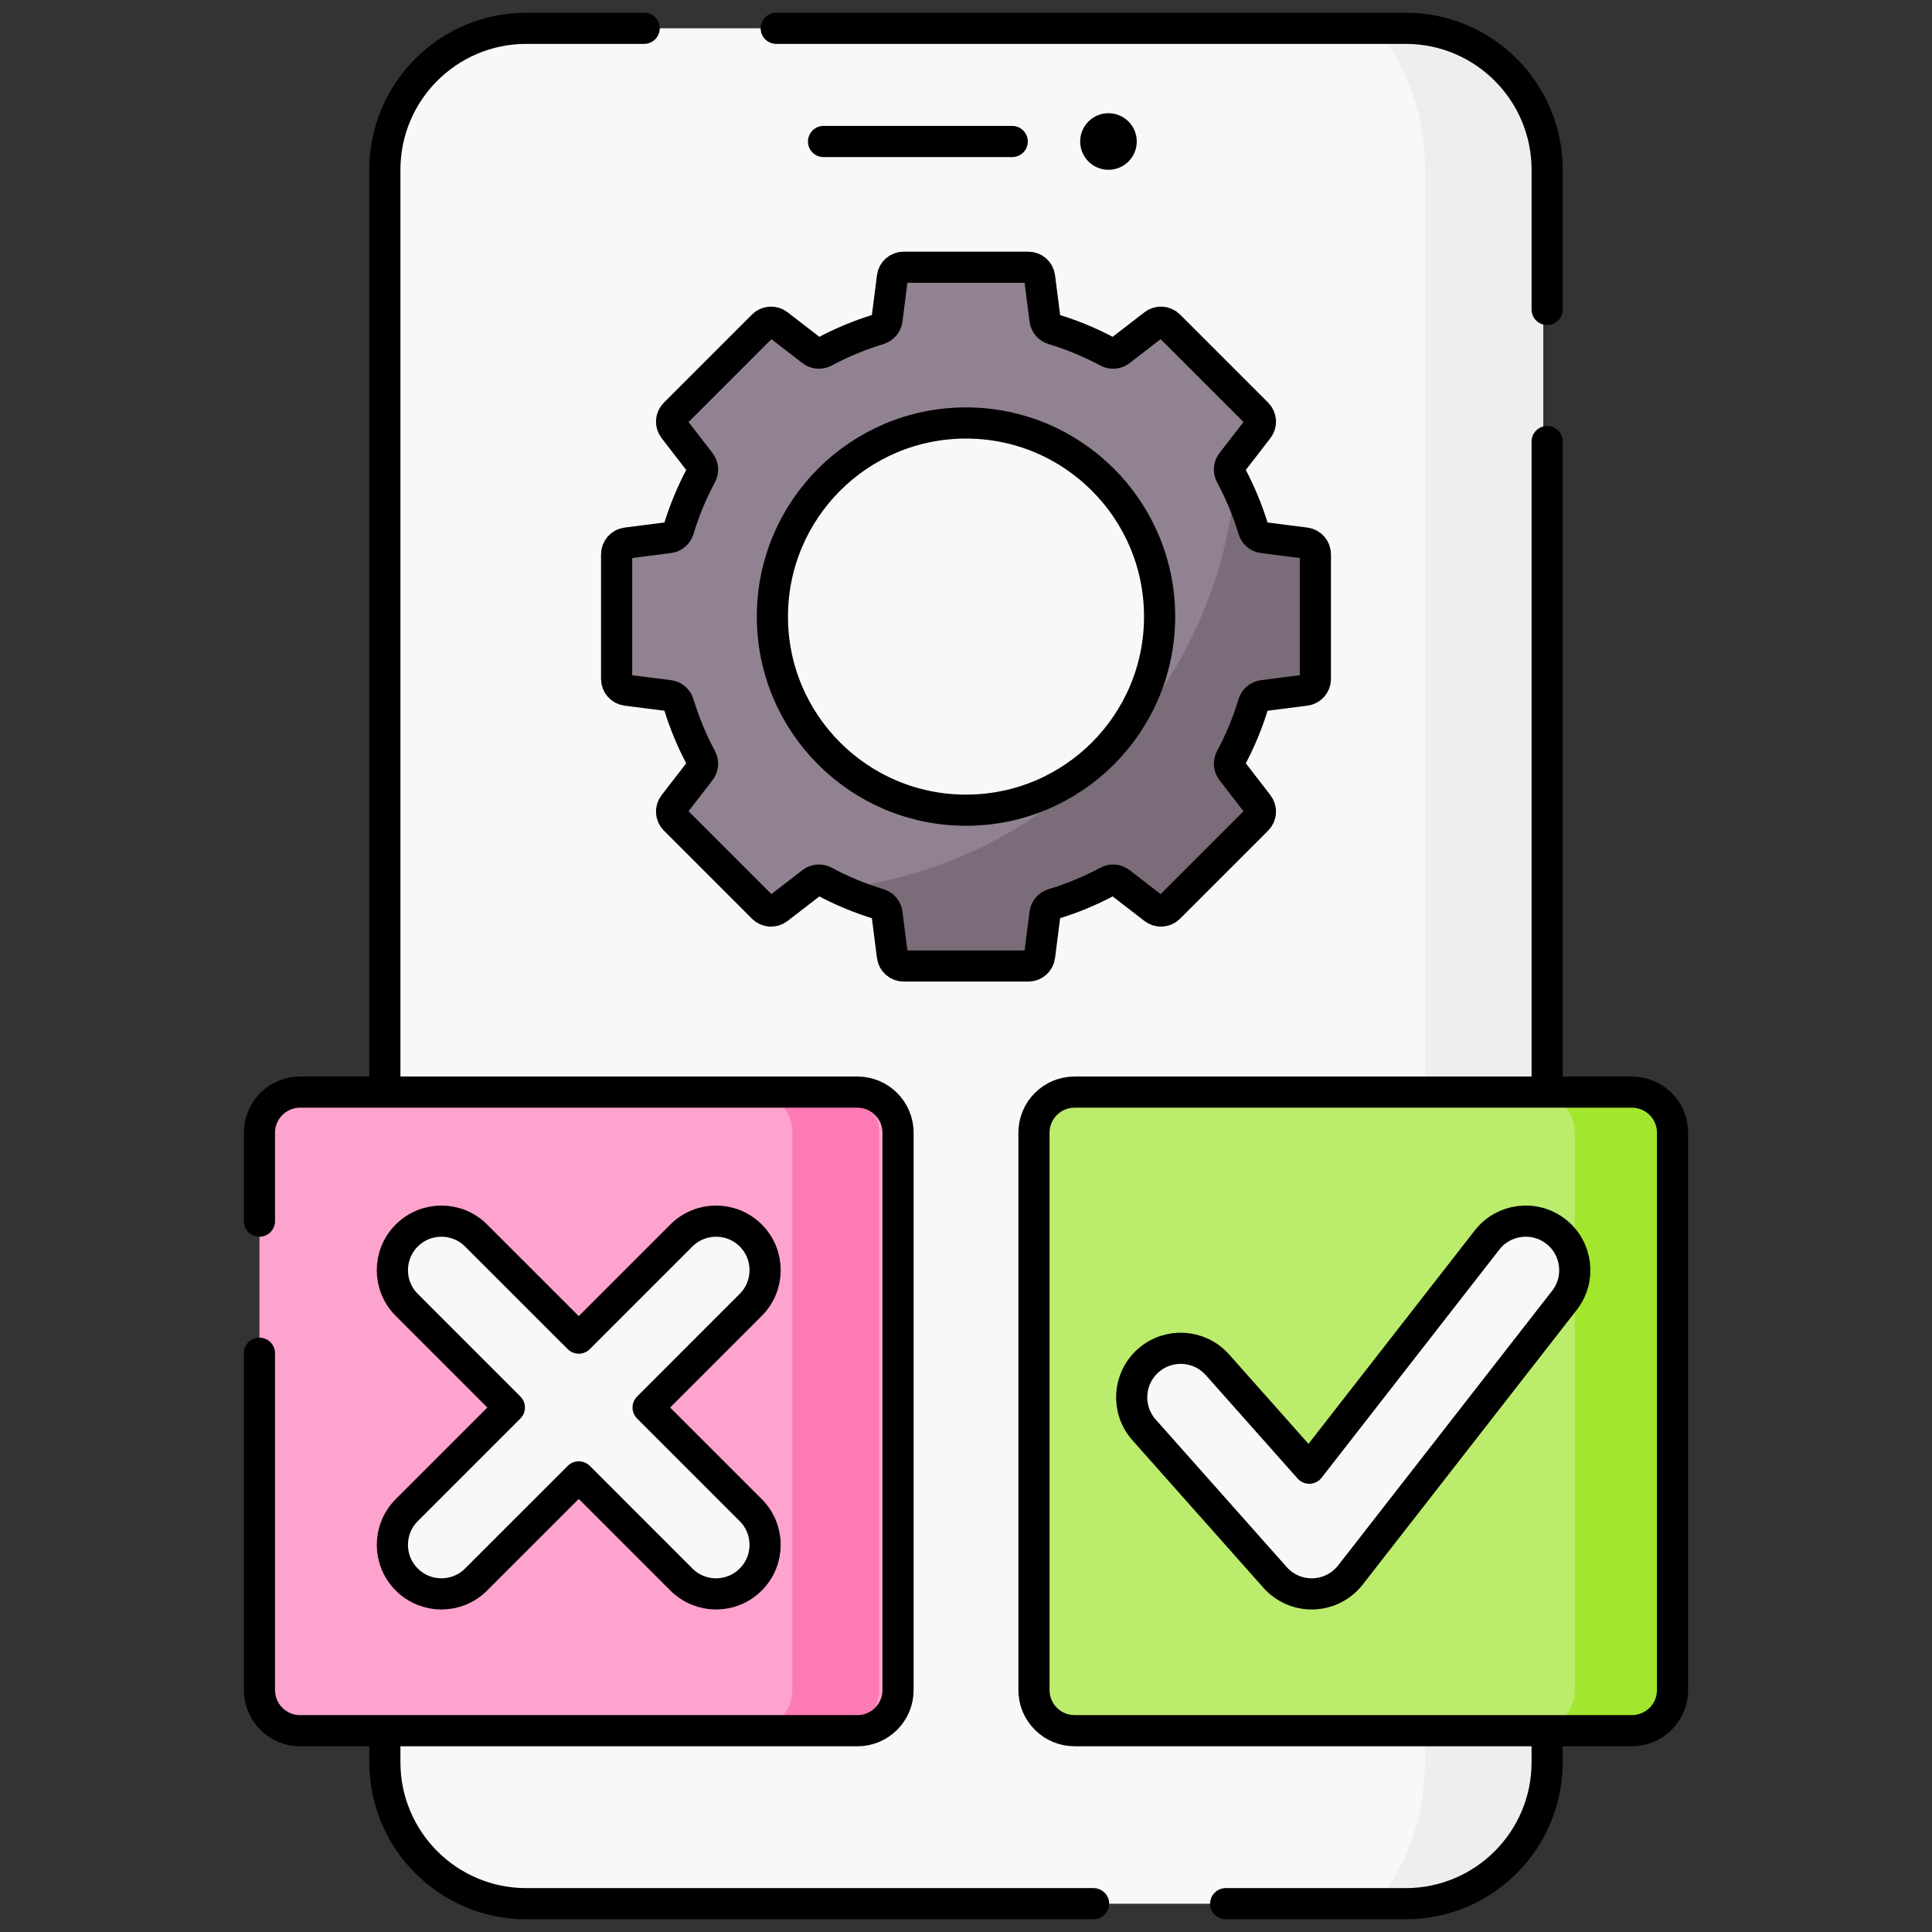
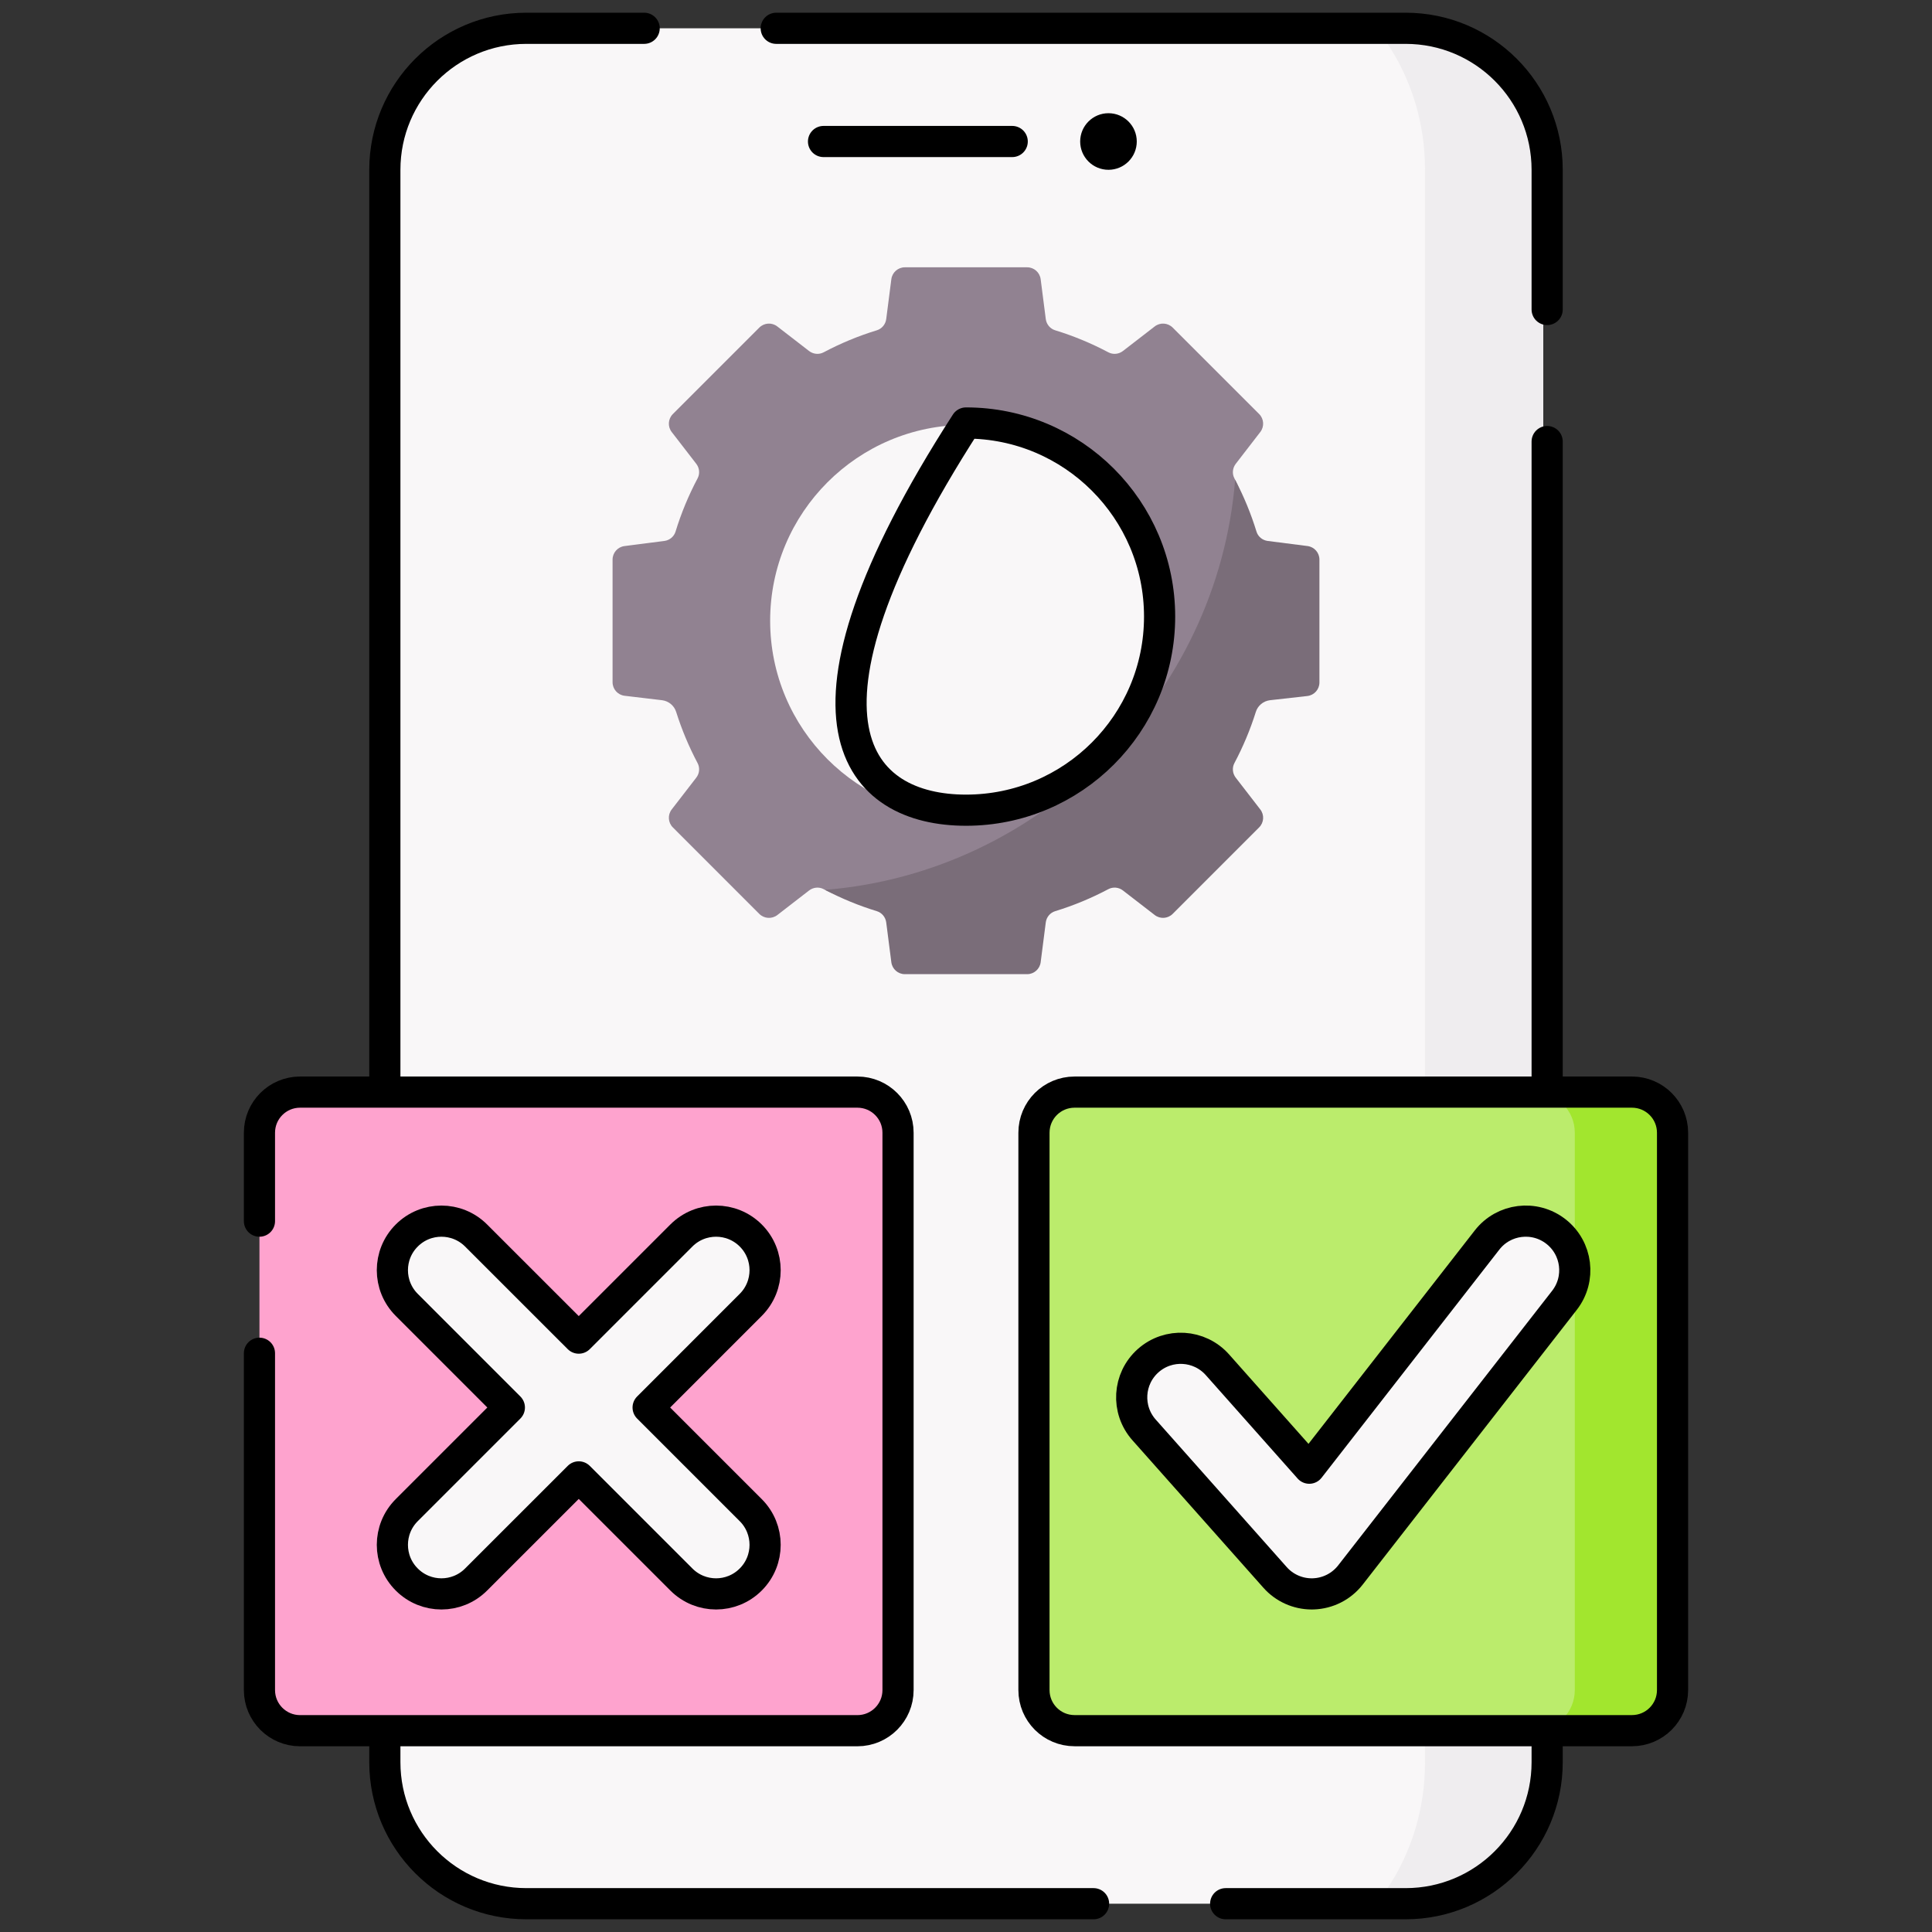
<svg xmlns="http://www.w3.org/2000/svg" width="62" height="62" viewBox="0 0 62 62" fill="none">
  <rect x="0" y="0" width="62" height="62" fill="#333333" stroke="none" />
  <path d="M12.227 5.449C12.227 2.941 14.26 0.908 16.768 0.908H44.983C47.491 0.908 49.524 2.941 49.524 5.449V56.551C49.524 59.059 47.491 61.092 44.983 61.092H16.768C14.26 61.092 12.227 59.059 12.227 56.551V5.449Z" fill="#F9F7F8" />
  <path d="M44.983 0.908H44.164C44.369 1.164 44.575 1.453 44.781 1.816C45.285 2.701 45.73 3.925 45.73 5.449V56.551C45.73 58.077 45.285 59.299 44.782 60.184C44.575 60.545 44.368 60.837 44.164 61.092H44.983C47.491 61.092 49.524 59.059 49.524 56.551V5.449C49.524 2.941 47.491 0.908 44.983 0.908Z" fill="#EFEDEF" />
  <path d="M42.118 21.758L42.195 18.106C42.195 17.886 42.031 17.7 41.813 17.672L40.527 17.516C40.358 17.494 40.216 17.378 40.166 17.216C39.988 16.636 39.914 15.925 39.637 15.397C39.629 15.382 39.622 15.367 39.614 15.352C39.534 15.202 39.553 15.019 39.657 14.884L40.444 13.864C40.579 13.69 40.563 13.443 40.408 13.287L37.633 10.513C37.477 10.357 37.23 10.341 37.056 10.476L36.036 11.264C35.902 11.368 35.718 11.386 35.568 11.306C35.027 11.019 34.456 10.781 33.861 10.599C33.698 10.549 33.582 10.406 33.56 10.238L33.396 8.96C33.368 8.742 33.183 8.578 32.962 8.578H29.038C28.818 8.578 28.632 8.742 28.604 8.96L28.44 10.238C28.419 10.406 28.302 10.549 28.14 10.599C27.544 10.781 26.973 11.019 26.432 11.306C26.282 11.386 26.099 11.368 25.964 11.264L24.944 10.476C24.77 10.341 24.523 10.357 24.367 10.513L21.593 13.287C21.437 13.443 21.421 13.69 21.556 13.864L22.344 14.884C22.448 15.019 22.466 15.202 22.386 15.352C22.099 15.893 21.861 16.464 21.679 17.06C21.629 17.222 21.486 17.339 21.318 17.36L20.04 17.524C19.822 17.552 19.658 17.738 19.658 17.958V21.893C19.658 22.115 19.824 22.302 20.044 22.328L21.249 22.471C21.459 22.498 21.636 22.645 21.699 22.847C21.879 23.418 22.11 23.967 22.386 24.488C22.466 24.638 22.448 24.822 22.344 24.956L21.556 25.976C21.421 26.15 21.437 26.397 21.593 26.553L24.367 29.328C24.523 29.483 24.77 29.499 24.945 29.365L25.964 28.577C26.099 28.473 26.282 28.454 26.432 28.534C26.447 28.542 26.462 28.55 26.477 28.558C27.005 28.834 27.689 28.917 28.268 29.095C28.43 29.145 28.547 29.288 28.568 29.456L28.7 30.668C28.728 30.886 28.914 31.049 29.134 31.049L32.783 31.13C33.004 31.13 33.19 30.967 33.218 30.748L33.291 29.456C33.312 29.288 33.429 29.145 33.591 29.095C34.187 28.912 35.027 28.548 35.568 28.261C35.718 28.181 35.902 28.199 36.036 28.303L37.056 29.099C37.23 29.234 37.477 29.218 37.633 29.062L40.07 26.494C40.226 26.338 40.242 26.091 40.107 25.917L39.433 24.956C39.329 24.821 39.311 24.638 39.39 24.488C39.667 23.967 39.976 23.238 40.155 22.666C40.219 22.464 40.395 22.318 40.606 22.291L41.73 22.193C41.951 22.168 42.118 21.981 42.118 21.758Z" fill="#918291" />
  <path d="M31 26.206C34.471 26.206 37.285 23.392 37.285 19.92C37.285 16.449 34.471 13.635 31 13.635C27.529 13.635 24.715 16.449 24.715 19.92C24.715 23.392 27.529 26.206 31 26.206Z" fill="#F9F7F8" />
  <path d="M41.96 17.523L40.683 17.36C40.514 17.338 40.371 17.222 40.322 17.059C40.144 16.48 39.914 15.924 39.637 15.396C39.354 18.889 37.794 22.004 35.463 24.345C33.117 26.701 29.99 28.273 26.476 28.557C27.004 28.834 27.56 29.064 28.14 29.241C28.302 29.291 28.418 29.434 28.44 29.602L28.604 30.88C28.632 31.098 28.817 31.262 29.038 31.262H32.962C33.182 31.262 33.368 31.098 33.396 30.88L33.56 29.602C33.581 29.434 33.698 29.291 33.86 29.241C34.456 29.059 35.027 28.821 35.568 28.534C35.718 28.454 35.901 28.472 36.036 28.576L37.056 29.364C37.23 29.499 37.477 29.483 37.633 29.327L40.407 26.552C40.563 26.397 40.579 26.15 40.444 25.976L39.656 24.956C39.552 24.821 39.534 24.637 39.614 24.487C39.891 23.966 40.121 23.418 40.301 22.846C40.364 22.644 40.541 22.498 40.752 22.471L41.953 22.336C42.175 22.311 42.342 22.124 42.342 21.901V17.958C42.342 17.737 42.179 17.552 41.96 17.523Z" fill="#7A6D79" />
  <path d="M27.274 55.297L24.973 55.539H9.629C8.91 55.539 8.326 54.956 8.326 54.236V36.35C8.326 35.63 8.91 35.047 9.629 35.047H24.973L27.274 35.289C27.994 35.289 28.577 35.872 28.577 36.592V53.994C28.577 54.714 27.993 55.297 27.274 55.297Z" fill="#FEA3CE" />
-   <path d="M26.91 35.047H24.125C24.845 35.047 25.428 35.63 25.428 36.35V54.236C25.428 54.956 24.845 55.539 24.125 55.539H26.91C27.63 55.539 28.213 54.956 28.213 54.236V36.35C28.213 35.63 27.63 35.047 26.91 35.047Z" fill="#FE7AB6" />
  <path d="M52.129 55.297L49.476 55.539H34.484C33.764 55.539 33.181 54.956 33.181 54.236V36.35C33.181 35.63 33.764 35.047 34.484 35.047H49.476L52.129 35.289C52.848 35.289 53.431 35.872 53.431 36.592V53.994C53.431 54.714 52.848 55.297 52.129 55.297Z" fill="#BBEC6C" />
  <path d="M52.371 35.047H49.234C49.954 35.047 50.537 35.63 50.537 36.35V54.236C50.537 54.956 49.954 55.539 49.234 55.539H52.371C53.09 55.539 53.673 54.956 53.673 54.236V36.35C53.673 35.63 53.09 35.047 52.371 35.047Z" fill="#A2E62E" />
  <path d="M24.072 39.629C23.448 39.027 22.442 39.073 21.829 39.686L18.744 42.772C18.649 42.866 18.496 42.866 18.401 42.772L15.316 39.686C14.703 39.073 13.698 39.027 13.074 39.629C12.438 40.242 12.431 41.254 13.053 41.876L16.175 44.998C16.27 45.093 16.27 45.246 16.175 45.34L13.086 48.43C12.473 49.043 12.44 50.077 13.053 50.69C13.361 50.997 13.763 51.15 14.166 51.15C14.569 51.15 14.972 50.996 15.279 50.689L18.401 47.567C18.496 47.472 18.649 47.472 18.744 47.567L21.866 50.689C22.174 50.996 22.576 51.15 22.979 51.15C23.382 51.15 23.784 50.997 24.092 50.69C24.705 50.077 24.672 49.043 24.059 48.43L20.97 45.34C20.875 45.246 20.875 45.093 20.97 44.998L24.092 41.876C24.714 41.254 24.707 40.242 24.072 39.629Z" fill="#F9F7F8" />
  <path d="M49.93 39.52C49.245 38.986 48.255 39.108 47.721 39.794L42.195 46.886C42.102 47.005 41.923 47.011 41.823 46.898L39.103 43.836C38.528 43.188 37.527 43.082 36.869 43.646C36.198 44.22 36.131 45.23 36.715 45.888L40.918 50.621C41.217 50.958 41.646 51.15 42.095 51.15C42.112 51.15 42.129 51.15 42.146 51.149C42.613 51.134 43.05 50.912 43.337 50.543L50.204 41.73C50.739 41.044 50.616 40.054 49.93 39.52Z" fill="#F9F7F8" />
  <path d="M12.35 55.697V56.551C12.35 59.059 14.383 61.092 16.891 61.092H35.094" stroke="black" stroke-miterlimit="10" stroke-linecap="round" stroke-linejoin="round" />
  <path d="M49.65 55.697V56.551C49.65 59.059 47.617 61.092 45.109 61.092H39.333" stroke="black" stroke-miterlimit="10" stroke-linecap="round" stroke-linejoin="round" />
  <path d="M24.91 0.908H45.109C47.616 0.908 49.65 2.941 49.65 5.449V9.932" stroke="black" stroke-miterlimit="10" stroke-linecap="round" stroke-linejoin="round" />
  <path d="M49.65 34.887V14.17" stroke="black" stroke-miterlimit="10" stroke-linecap="round" stroke-linejoin="round" />
  <path d="M12.35 34.65V5.449C12.35 2.941 14.383 0.908 16.891 0.908H20.672" stroke="black" stroke-miterlimit="10" stroke-linecap="round" stroke-linejoin="round" />
  <path d="M26.428 4.541H32.483" stroke="black" stroke-miterlimit="10" stroke-linecap="round" stroke-linejoin="round" />
  <circle cx="35.572" cy="4.541" r="0.908" fill="black" />
  <path d="M8.326 43.427V54.237C8.326 54.956 8.91 55.54 9.629 55.54H27.516C28.235 55.54 28.819 54.956 28.819 54.237V36.35C28.819 35.63 28.235 35.047 27.516 35.047H9.629C8.91 35.047 8.326 35.63 8.326 36.35V39.188" stroke="black" stroke-miterlimit="10" stroke-linecap="round" stroke-linejoin="round" />
  <path d="M52.371 55.539H34.484C33.764 55.539 33.181 54.956 33.181 54.236V36.35C33.181 35.63 33.764 35.047 34.484 35.047H52.371C53.09 35.047 53.674 35.63 53.674 36.35V54.236C53.674 54.956 53.09 55.539 52.371 55.539Z" stroke="black" stroke-miterlimit="10" stroke-linecap="round" stroke-linejoin="round" />
  <path d="M24.093 39.649C23.478 39.034 22.481 39.034 21.866 39.649L18.573 42.942L15.279 39.649C14.664 39.034 13.667 39.034 13.053 39.649C12.438 40.263 12.438 41.26 13.053 41.875L16.346 45.169L13.053 48.462C12.438 49.077 12.438 50.074 13.053 50.688C13.36 50.996 13.763 51.15 14.166 51.15C14.569 51.15 14.972 50.996 15.279 50.688L18.573 47.395L21.866 50.688C22.174 50.996 22.576 51.15 22.979 51.15C23.382 51.15 23.785 50.996 24.092 50.688C24.707 50.074 24.707 49.077 24.092 48.462L20.799 45.169L24.092 41.875C24.707 41.26 24.707 40.263 24.093 39.649Z" stroke="black" stroke-miterlimit="10" stroke-linecap="round" stroke-linejoin="round" />
  <path d="M49.93 39.52C49.245 38.986 48.255 39.108 47.721 39.794L42.016 47.116L39.069 43.797C38.491 43.147 37.496 43.088 36.846 43.665C36.196 44.242 36.137 45.237 36.715 45.888L40.918 50.621C41.217 50.958 41.646 51.15 42.095 51.15C42.112 51.15 42.129 51.15 42.146 51.149C42.613 51.134 43.049 50.912 43.337 50.543L50.204 41.73C50.739 41.044 50.616 40.054 49.93 39.52Z" stroke="black" stroke-miterlimit="10" stroke-linecap="round" stroke-linejoin="round" />
-   <path d="M42.212 21.789V17.788C42.212 17.605 42.076 17.45 41.895 17.427L40.527 17.252C40.383 17.233 40.266 17.131 40.224 16.993C40.039 16.381 39.795 15.796 39.499 15.243C39.431 15.115 39.441 14.96 39.529 14.846L40.373 13.754C40.485 13.609 40.472 13.404 40.343 13.275L37.513 10.445C37.384 10.316 37.179 10.303 37.034 10.415L35.943 11.258C35.828 11.347 35.673 11.357 35.545 11.289C34.992 10.993 34.407 10.749 33.795 10.564C33.657 10.522 33.555 10.405 33.536 10.261L33.361 8.893C33.338 8.712 33.183 8.576 33.001 8.576H29C28.817 8.576 28.662 8.712 28.639 8.893L28.464 10.261C28.445 10.405 28.343 10.522 28.205 10.564C27.594 10.749 27.008 10.993 26.455 11.289C26.327 11.357 26.172 11.347 26.058 11.258L24.966 10.415C24.821 10.303 24.616 10.316 24.487 10.445L21.658 13.275C21.528 13.404 21.515 13.609 21.627 13.754L22.471 14.846C22.559 14.96 22.57 15.115 22.501 15.243C22.205 15.796 21.961 16.381 21.776 16.993C21.734 17.131 21.617 17.233 21.474 17.252L20.105 17.427C19.924 17.45 19.788 17.605 19.788 17.788V21.789C19.788 21.971 19.924 22.126 20.105 22.149L21.474 22.324C21.617 22.343 21.734 22.445 21.776 22.583C21.961 23.195 22.205 23.78 22.501 24.333C22.57 24.461 22.559 24.616 22.471 24.731L21.627 25.823C21.515 25.967 21.528 26.172 21.658 26.302L24.487 29.131C24.616 29.26 24.821 29.273 24.966 29.161L26.058 28.318C26.172 28.229 26.327 28.219 26.455 28.287C27.008 28.584 27.594 28.828 28.205 29.012C28.343 29.054 28.445 29.171 28.464 29.315L28.639 30.683C28.662 30.864 28.817 31 29 31H33.001C33.183 31 33.338 30.864 33.361 30.683L33.536 29.315C33.555 29.171 33.657 29.054 33.795 29.012C34.407 28.828 34.992 28.584 35.545 28.287C35.673 28.219 35.828 28.229 35.943 28.318L37.035 29.161C37.179 29.273 37.384 29.26 37.514 29.131L40.343 26.302C40.472 26.172 40.485 25.967 40.373 25.823L39.53 24.731C39.441 24.616 39.431 24.461 39.499 24.333C39.796 23.78 40.04 23.195 40.224 22.583C40.266 22.445 40.383 22.343 40.527 22.324L41.895 22.149C42.076 22.126 42.212 21.971 42.212 21.789Z" stroke="black" stroke-miterlimit="10" stroke-linecap="round" stroke-linejoin="round" />
-   <path d="M31 26C34.431 26 37.213 23.219 37.213 19.787C37.213 16.356 34.431 13.574 31 13.574C27.569 13.574 24.787 16.356 24.787 19.787C24.787 23.219 27.569 26 31 26Z" stroke="black" stroke-miterlimit="10" stroke-linecap="round" stroke-linejoin="round" />
+   <path d="M31 26C34.431 26 37.213 23.219 37.213 19.787C37.213 16.356 34.431 13.574 31 13.574C24.787 23.219 27.569 26 31 26Z" stroke="black" stroke-miterlimit="10" stroke-linecap="round" stroke-linejoin="round" />
</svg>